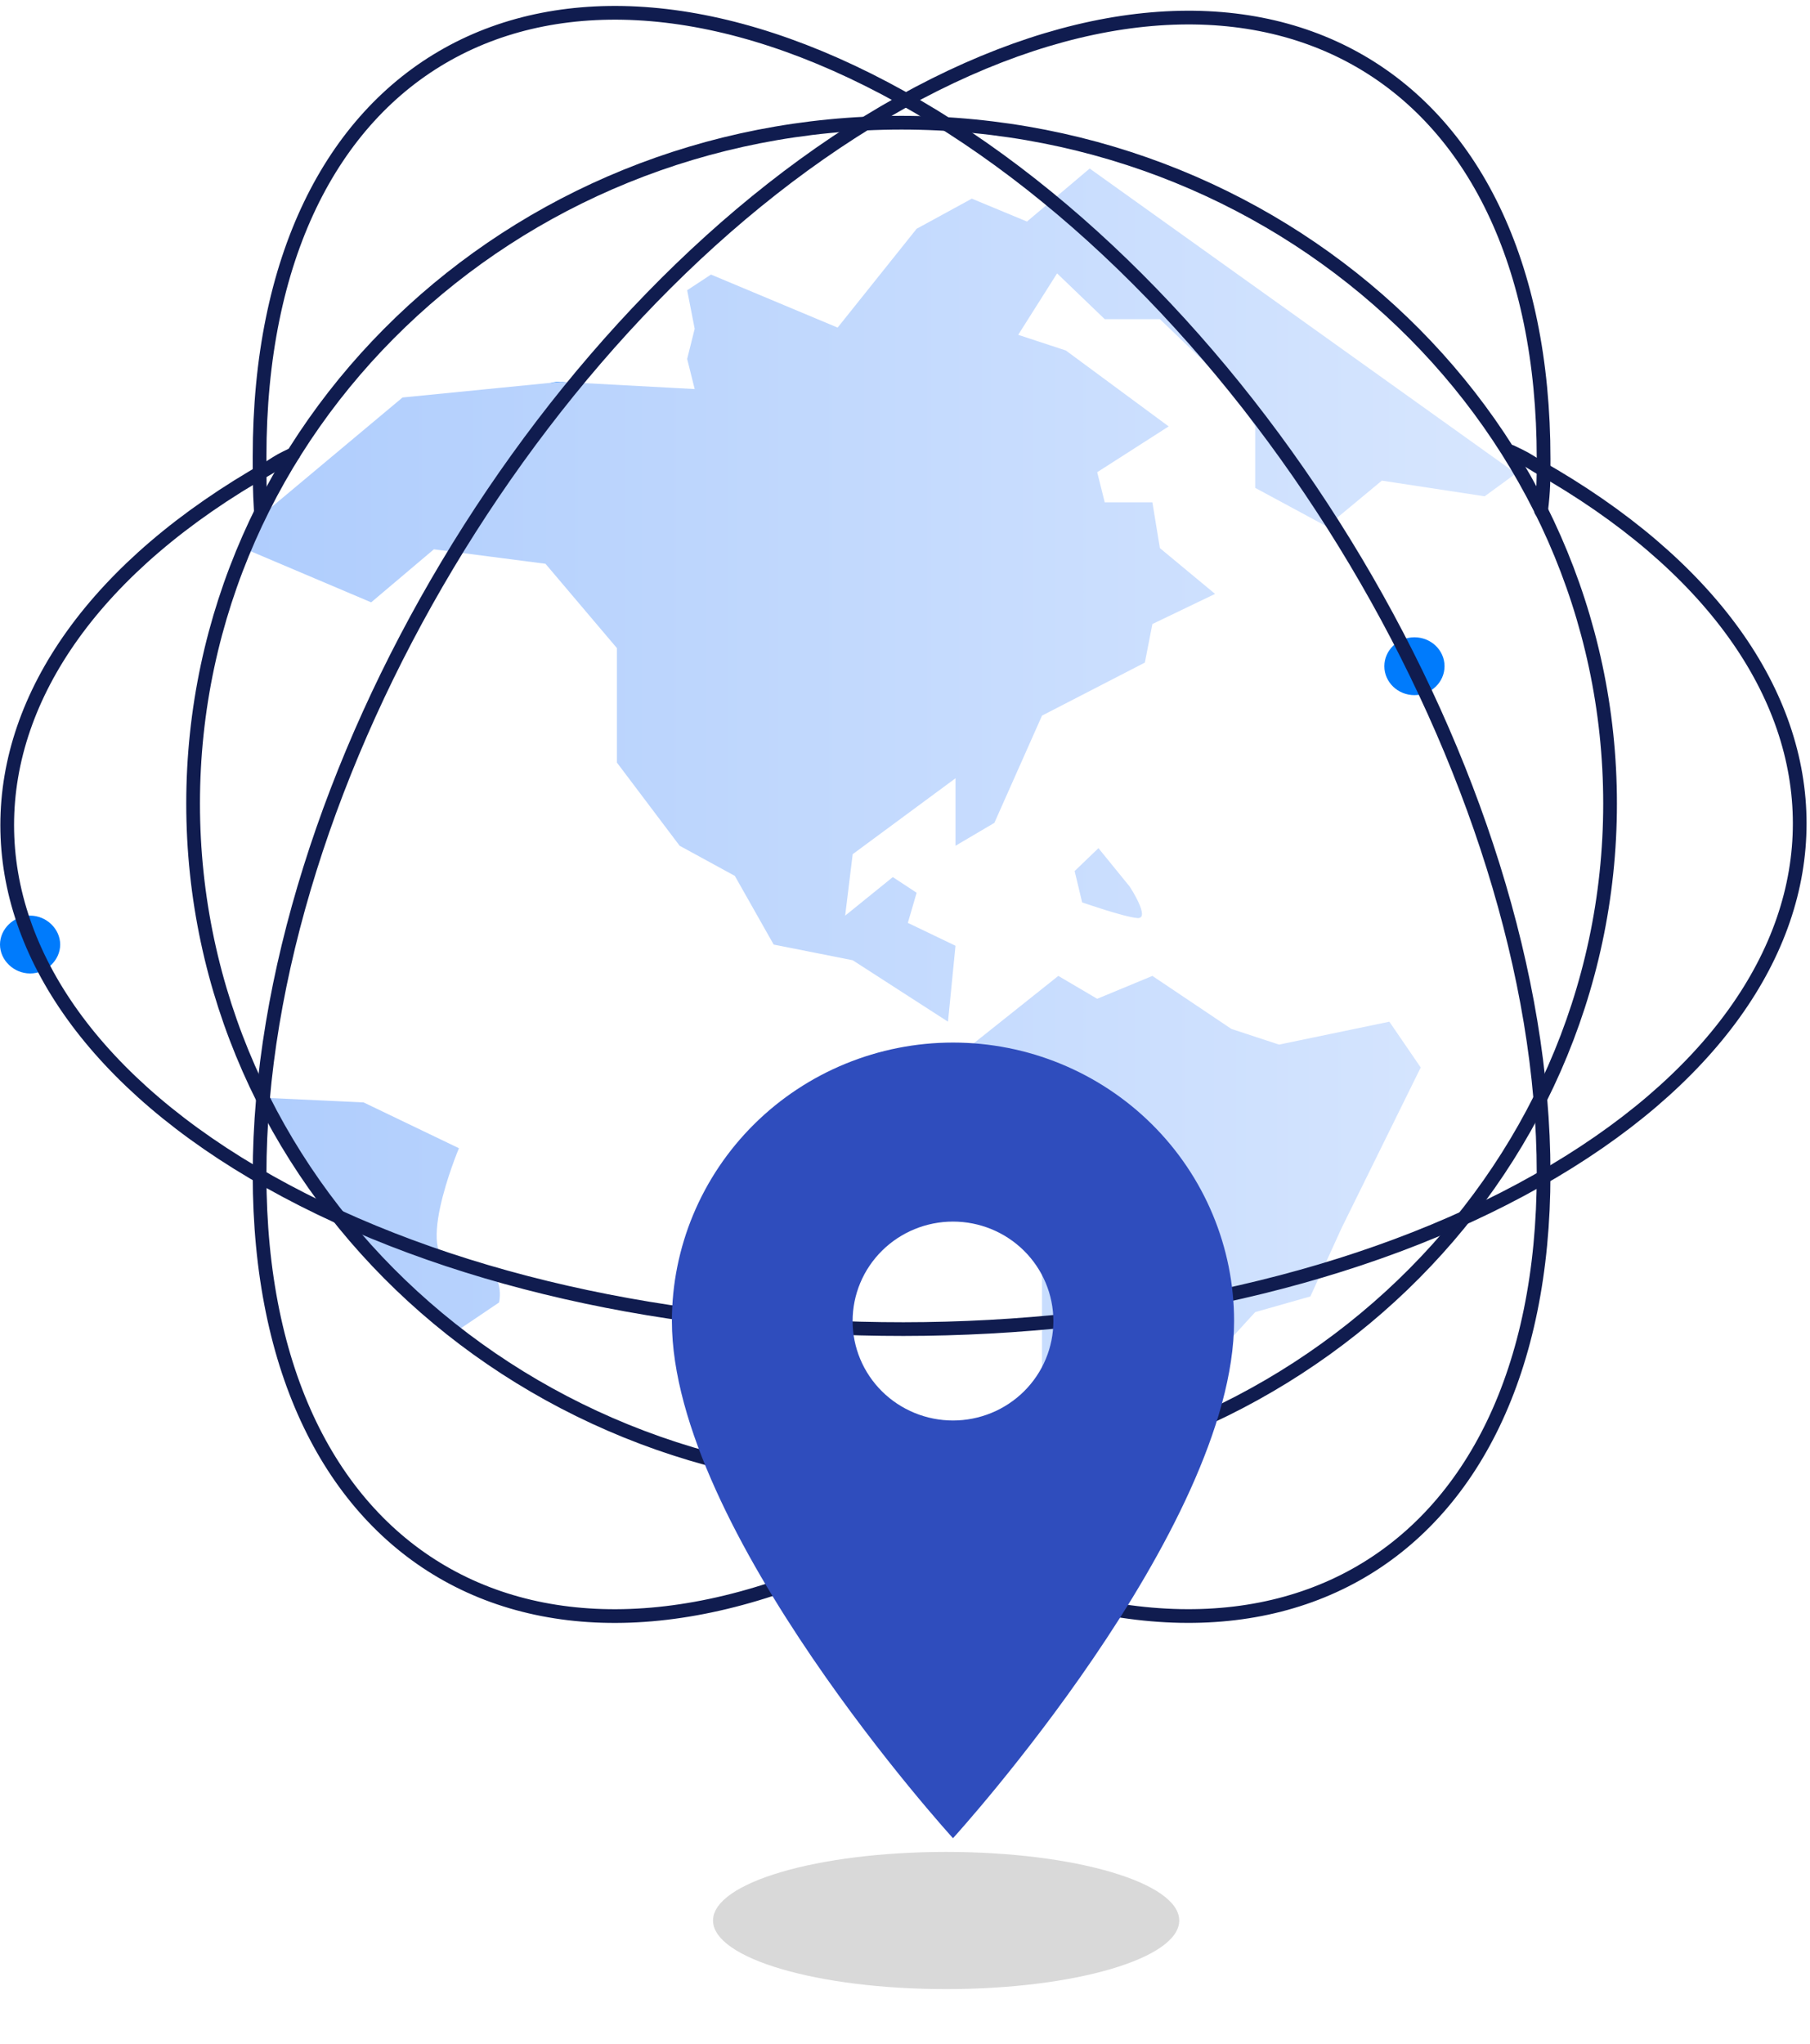
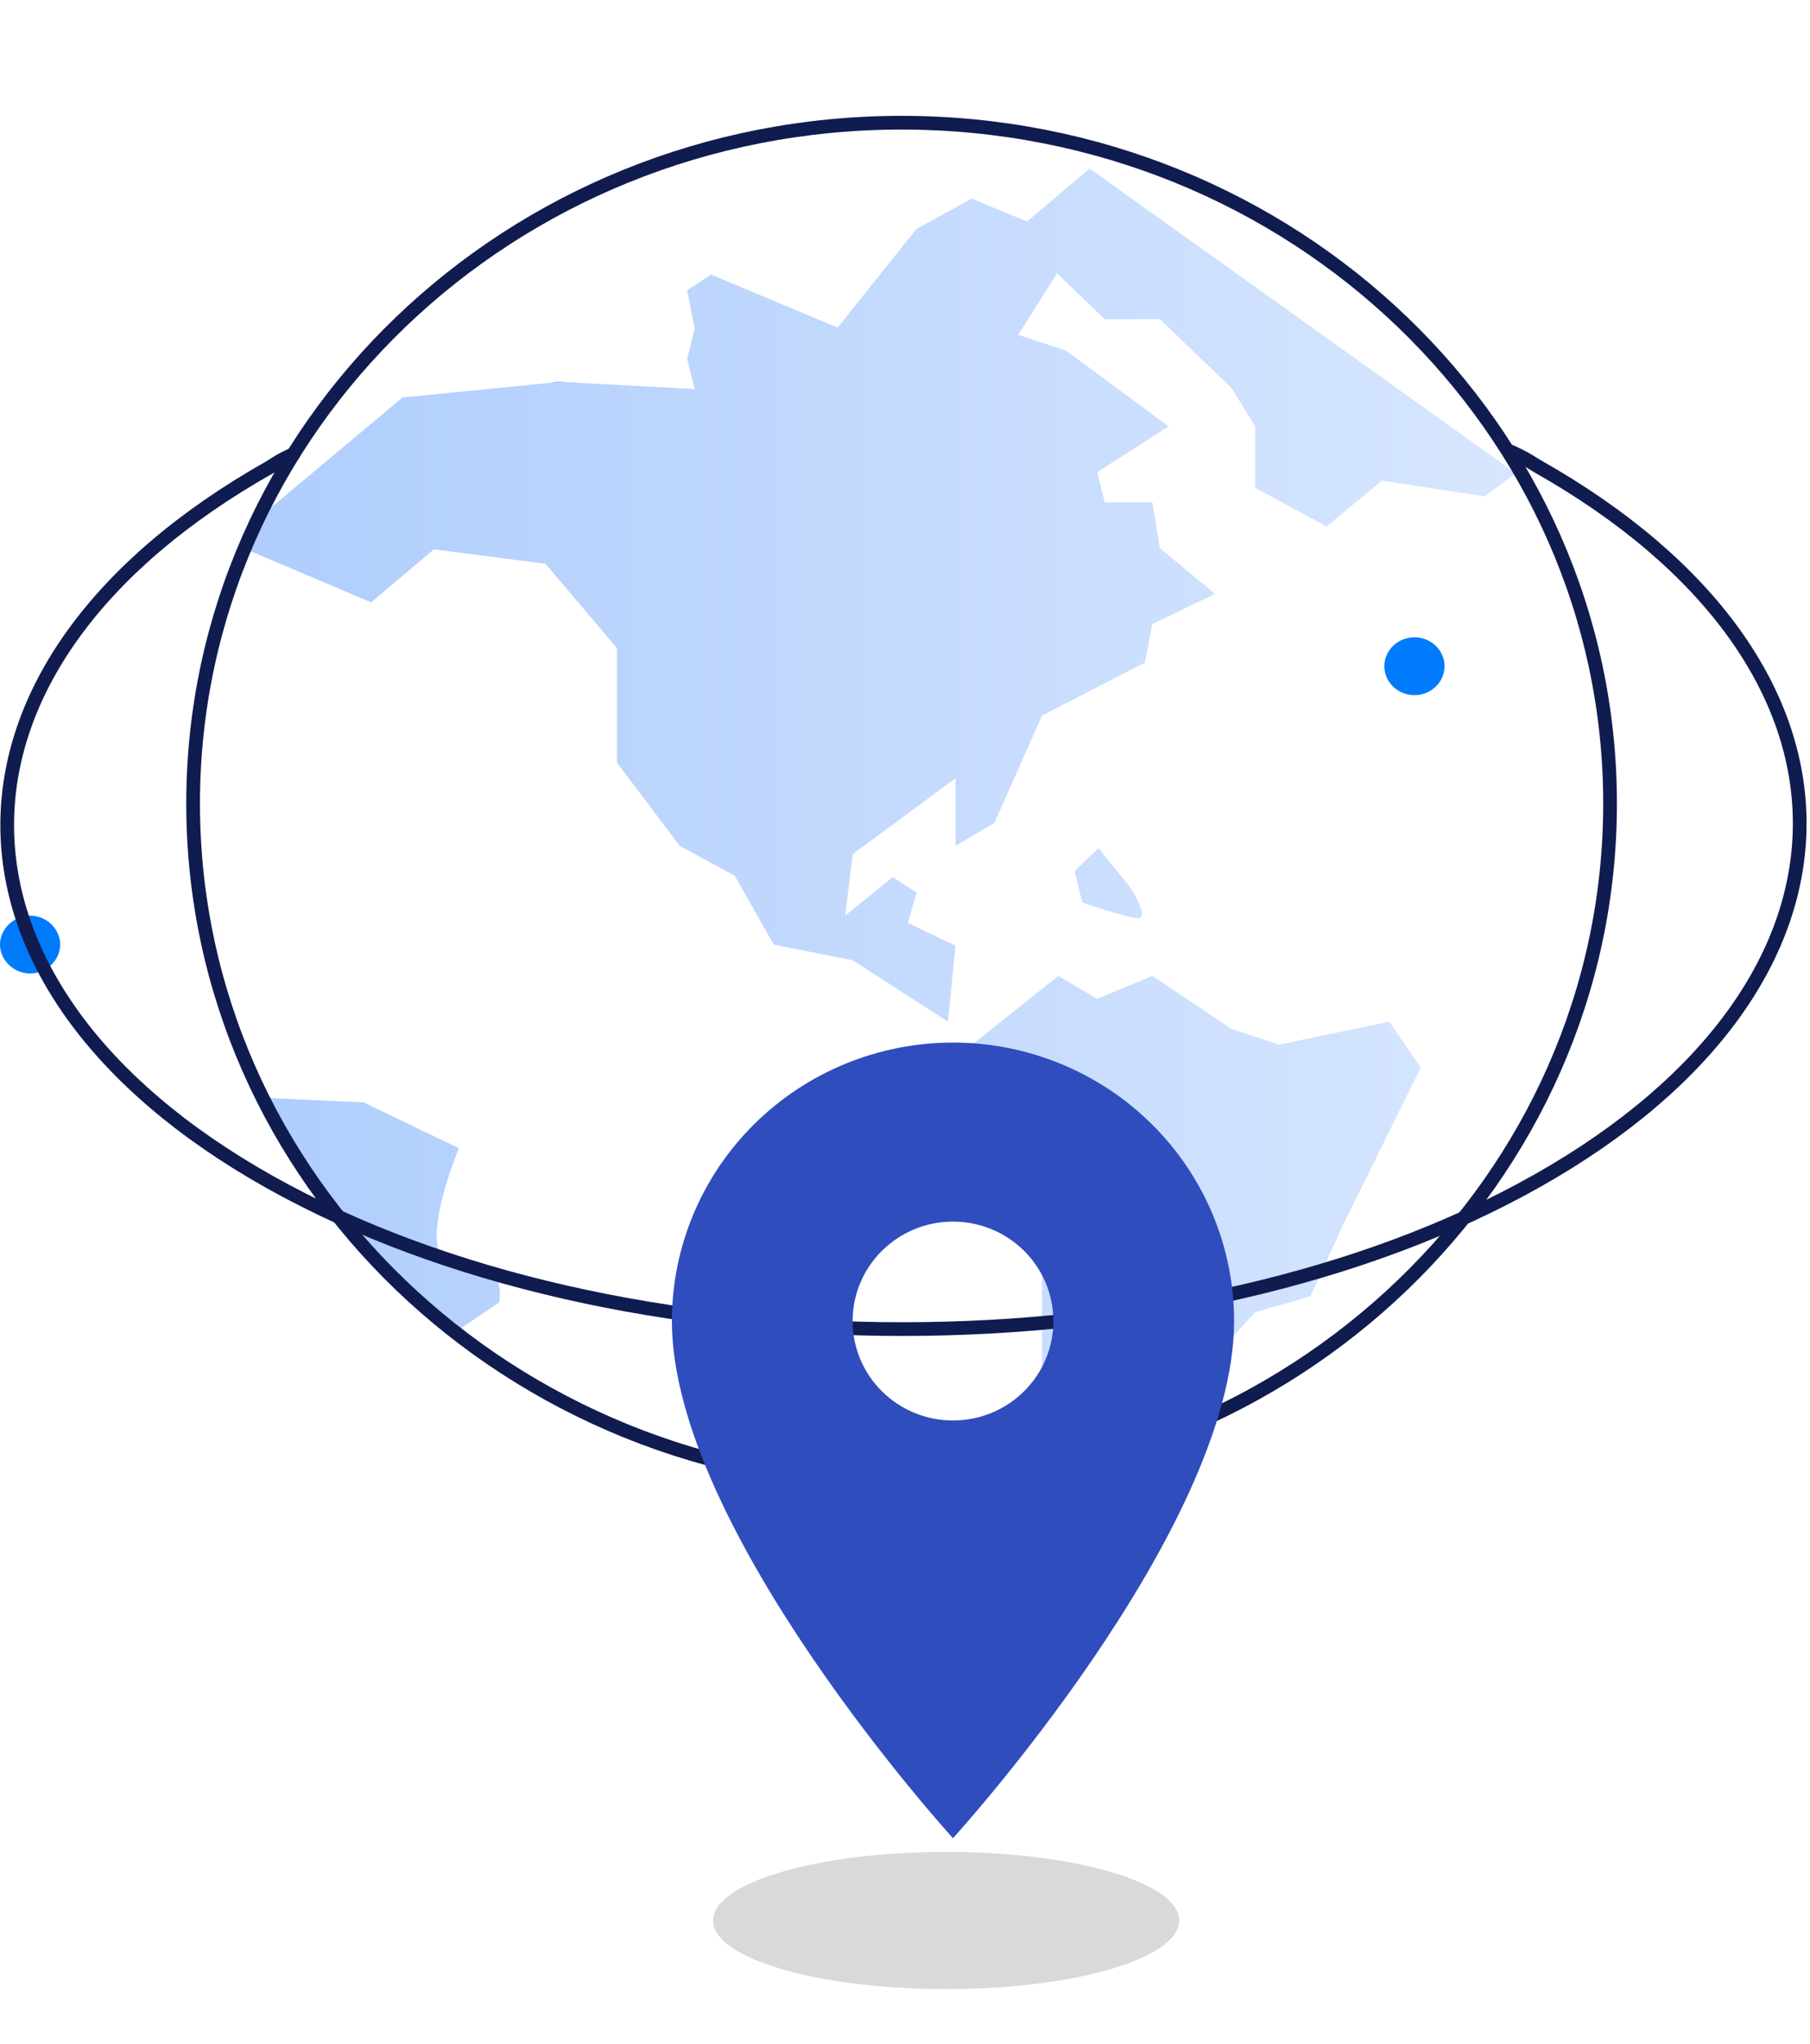
<svg xmlns="http://www.w3.org/2000/svg" width="132" height="149" viewBox="0 0 132 149" fill="none">
  <path d="M2.195 66.746C3.384 66.746 4.389 67.713 4.389 68.855C4.389 69.997 3.384 70.963 2.195 70.963C1.006 70.963 0 69.997 0 68.855C0 67.713 1.006 66.746 2.195 66.746Z" fill="#007BFC" />
  <path d="M103.153 50.674C104.365 50.674 105.347 49.73 105.347 48.566C105.347 47.401 104.365 46.457 103.153 46.457C101.941 46.457 100.958 47.401 100.958 48.566C100.958 49.73 101.941 50.674 103.153 50.674Z" fill="#007BFC" />
  <path d="M40.786 27.832C41.974 27.832 42.98 28.798 42.98 29.941C42.98 31.083 41.974 32.049 40.786 32.049C39.597 32.049 38.591 31.083 38.591 29.941C38.591 28.798 39.597 27.832 40.786 27.832Z" fill="#007BFC" />
  <path d="M78.919 65.782L78.371 63.498L80.108 61.829L82.394 64.64C82.394 64.64 83.949 67.012 82.943 66.924C81.937 66.836 78.919 65.782 78.919 65.782ZM73.707 106.102L75.993 101.095V92.223L70.781 85.547L70.232 76.675L77.182 71.141L80.017 72.809L84.041 71.141L89.802 75.006L93.277 76.148L101.324 74.479L103.61 77.817L97.849 89.5L95.563 94.507L91.539 95.649L86.967 100.656L82.394 105.663L82.212 105.927C79.468 106.805 76.633 107.508 73.798 107.947L73.707 106.102ZM19.021 80.013L26.52 80.364L33.47 83.702C33.47 83.702 29.812 92.399 33.47 92.135C37.128 91.872 36.397 94.946 36.397 94.946L33.013 97.23C27.16 92.487 22.314 86.601 19.021 80.013ZM108.274 36.179L100.775 35.037L96.752 38.375L91.539 35.564V31.084L89.802 28.273L84.589 23.266H80.566L77.091 19.928L74.256 24.408L77.731 25.55L85.229 31.084L80.017 34.422L80.566 36.618H84.041L84.589 39.956L88.613 43.294L84.041 45.49L83.492 48.301L75.993 52.166L72.518 59.984L69.683 61.653V56.734L62.185 62.268L61.636 66.748L65.111 63.937L66.848 65.079L66.208 67.275L69.683 68.944L69.135 74.479L62.185 69.999L56.423 68.857L53.589 63.849L49.565 61.653L44.992 55.592V47.247L39.78 41.098L31.641 40.044L27.069 43.909L17.741 39.956C18.016 39.253 18.381 38.55 18.747 37.848L29.355 28.976L40.877 27.834L50.662 28.361L50.114 26.165L50.662 23.968L50.114 21.157L51.851 20.015L61.087 23.881L66.848 16.677L70.872 14.481L74.896 16.15L79.468 12.285L110.56 34.51L108.274 36.179Z" fill="url(#paint0_linear_2257_31864)" />
  <path d="M65.751 108.209C94.286 108.209 117.419 85.988 117.419 58.577C117.419 31.166 94.286 8.945 65.751 8.945C37.215 8.945 14.083 31.166 14.083 58.577C14.083 85.988 37.215 108.209 65.751 108.209Z" stroke="#101C4F" stroke-linecap="round" stroke-linejoin="round" />
  <path d="M110.194 32.926C111.291 33.453 111.108 33.365 112.114 33.98C137.628 48.386 137.628 71.665 112.114 86.071C86.6 100.478 45.175 100.478 19.661 86.159C-5.853 71.841 -5.853 48.474 19.661 34.068C20.484 33.541 20.484 33.541 21.398 33.102" stroke="#101C4F" stroke-linecap="round" stroke-linejoin="round" />
-   <path d="M71.421 107.946C69.683 109.176 67.58 110.582 65.751 111.636C39.871 126.042 18.93 114.359 18.93 85.634C18.93 56.909 39.871 21.86 65.751 7.453C91.63 -6.953 112.572 4.73 112.572 33.455C112.572 34.948 112.572 35.739 112.389 37.232" stroke="#101C4F" stroke-linecap="round" stroke-linejoin="round" />
-   <path d="M59.989 107.946C61.727 109.176 63.83 110.581 65.751 111.635C91.63 126.042 112.572 114.358 112.572 85.546C112.572 56.733 91.63 21.508 65.751 7.101C39.871 -7.305 18.93 4.378 18.93 33.279C18.93 34.772 18.93 35.738 19.021 37.232" stroke="#101C4F" stroke-linecap="round" stroke-linejoin="round" />
  <path d="M69.5 103.55C67.558 103.55 65.696 102.786 64.323 101.427C62.95 100.067 62.179 98.223 62.179 96.3C62.179 94.377 62.95 92.533 64.323 91.174C65.696 89.814 67.558 89.05 69.5 89.05C71.442 89.05 73.304 89.814 74.677 91.174C76.05 92.533 76.821 94.377 76.821 96.3C76.821 97.252 76.632 98.195 76.264 99.075C75.896 99.954 75.357 100.753 74.677 101.427C73.997 102.1 73.19 102.634 72.302 102.998C71.413 103.362 70.462 103.55 69.5 103.55ZM69.5 76C64.063 76 58.849 78.139 55.004 81.946C51.16 85.753 49 90.916 49 96.3C49 111.525 69.5 134 69.5 134C69.5 134 90 111.525 90 96.3C90 90.916 87.84 85.753 83.996 81.946C80.151 78.139 74.937 76 69.5 76Z" fill="#2F4DBD" />
  <g filter="url(#filter0_f_2257_31864)">
    <ellipse cx="69" cy="140" rx="17" ry="5" fill="#D9D9D9" />
  </g>
  <defs>
    <filter id="filter0_f_2257_31864" x="48" y="131" width="42" height="18" filterUnits="userSpaceOnUse" color-interpolation-filters="sRGB">
      <feFlood flood-opacity="0" result="BackgroundImageFix" />
      <feBlend mode="normal" in="SourceGraphic" in2="BackgroundImageFix" result="shape" />
      <feGaussianBlur stdDeviation="2" result="effect1_foregroundBlur_2257_31864" />
    </filter>
    <linearGradient id="paint0_linear_2257_31864" x1="17.788" y1="60.063" x2="110.552" y2="60.063" gradientUnits="userSpaceOnUse">
      <stop stop-color="#AFCDFD" />
      <stop offset="1" stop-color="#D7E6FE" />
    </linearGradient>
  </defs>
</svg>